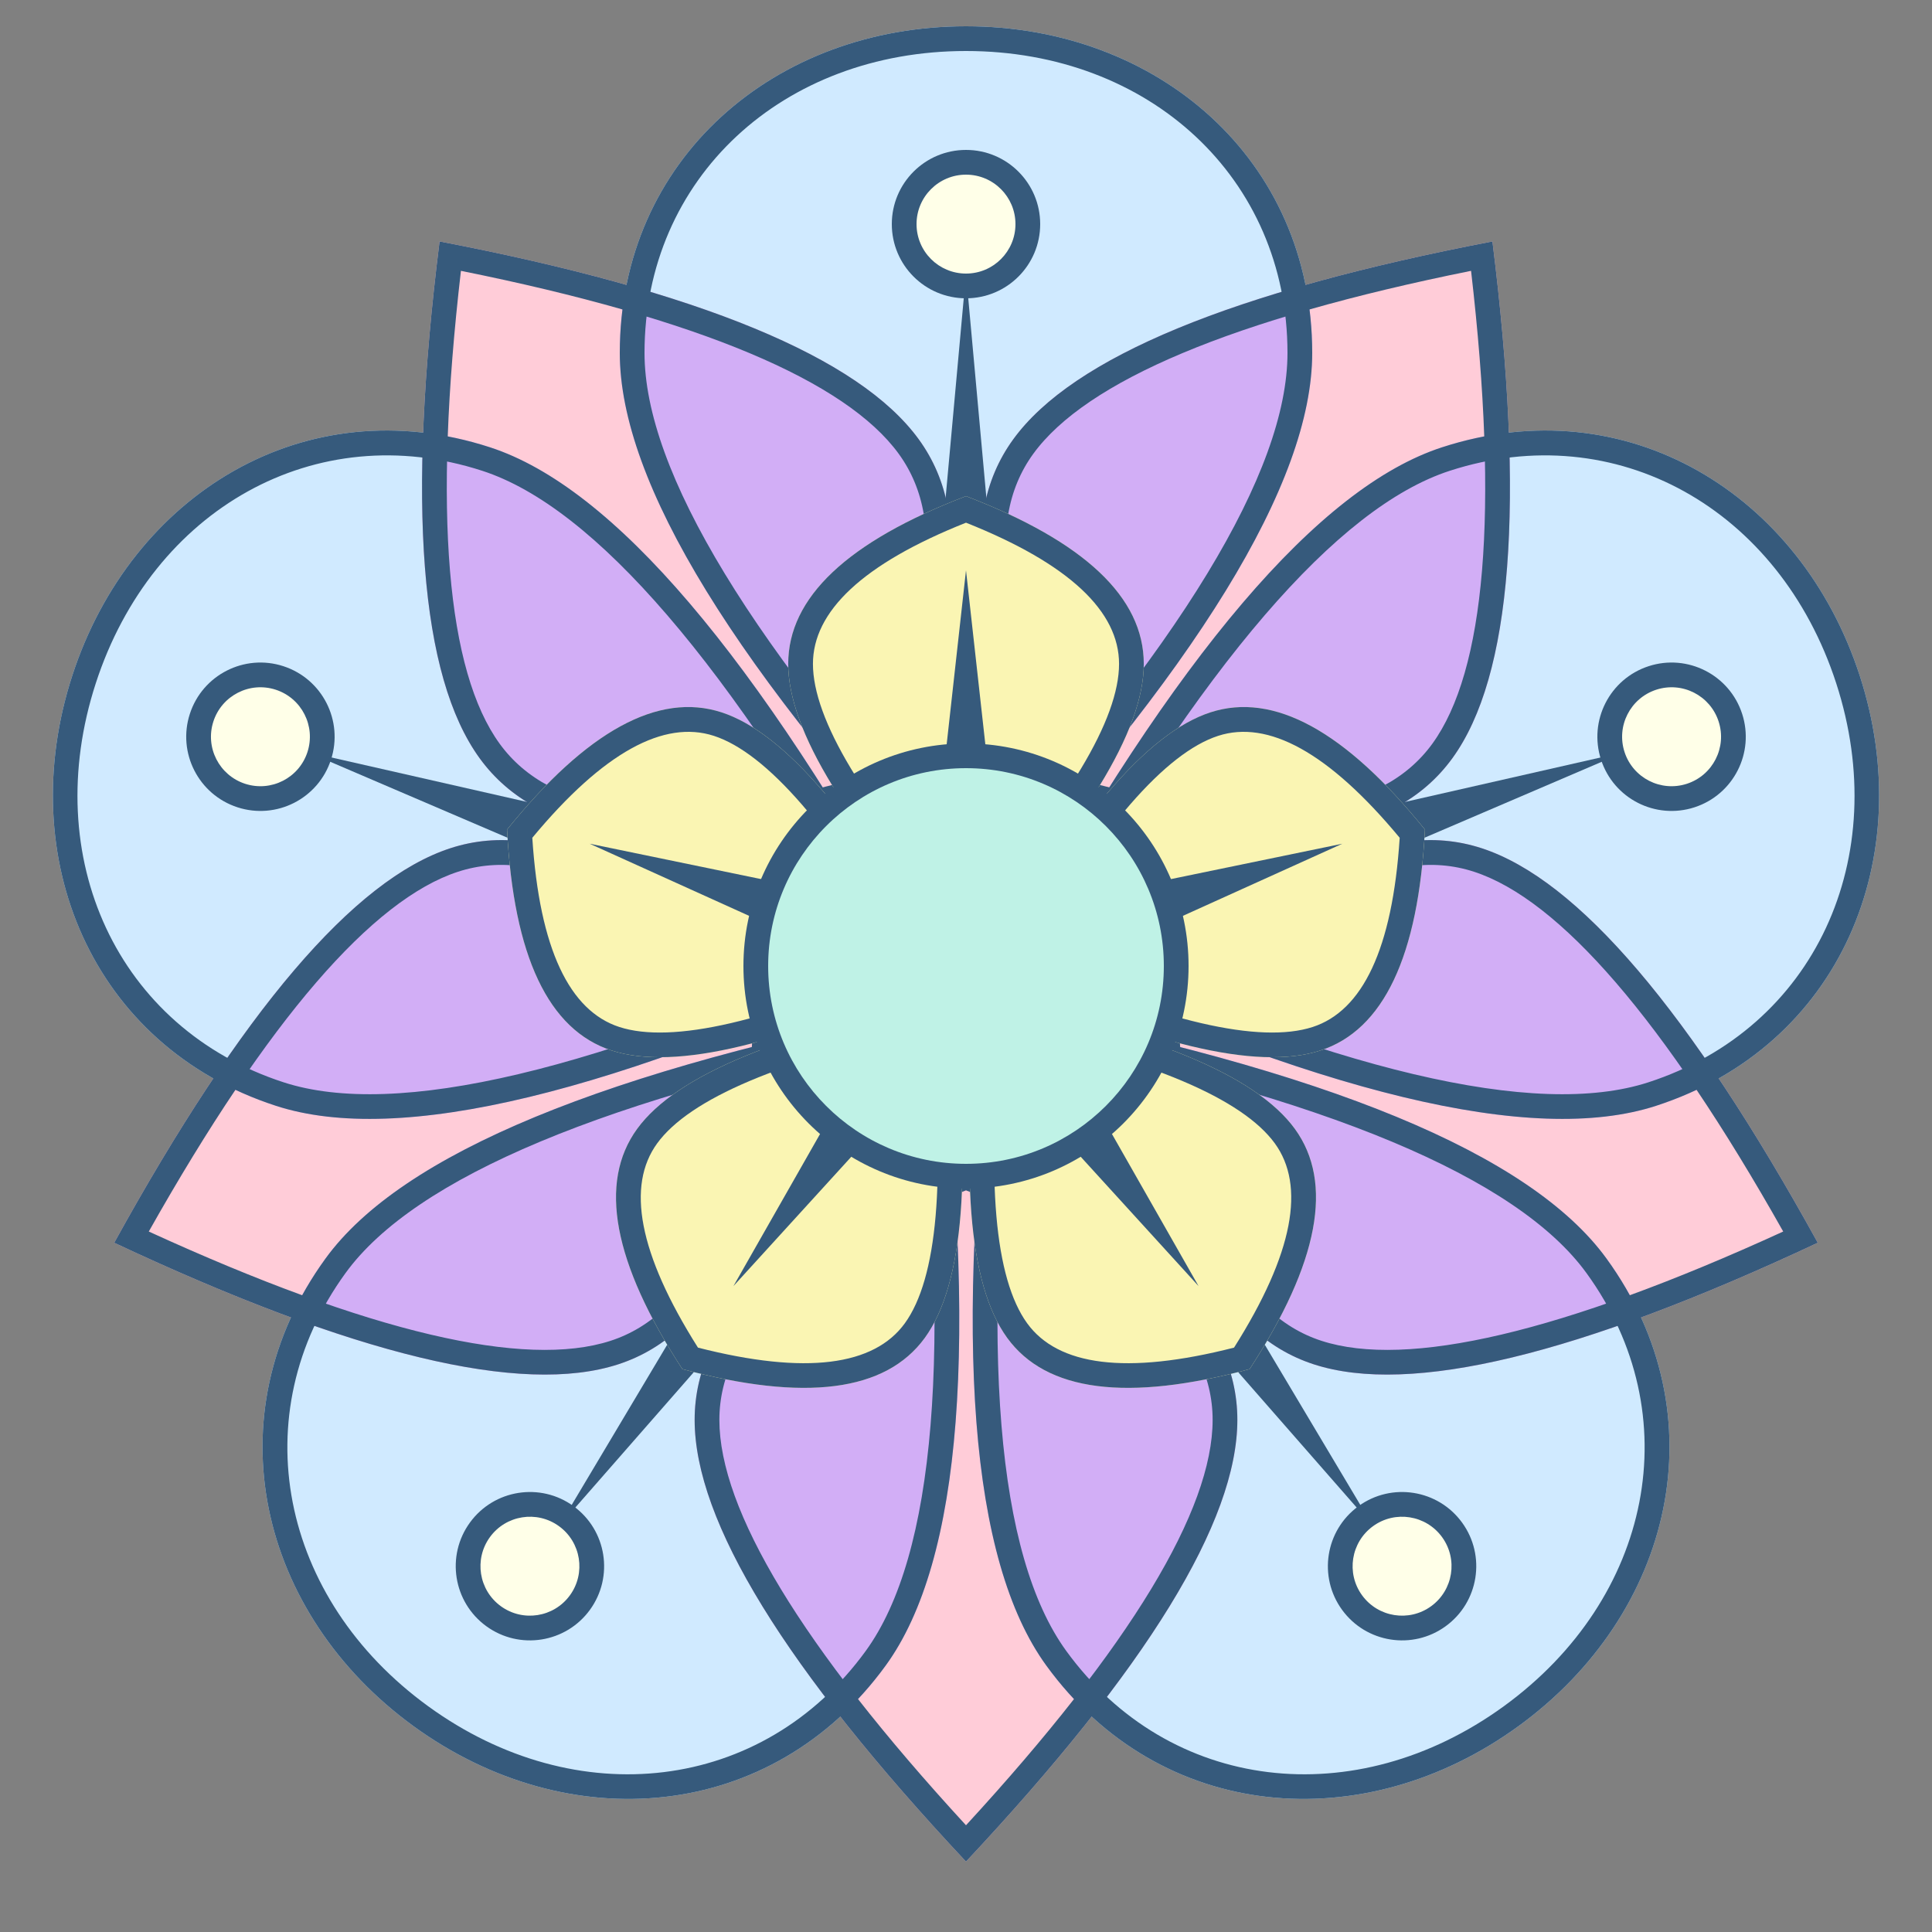
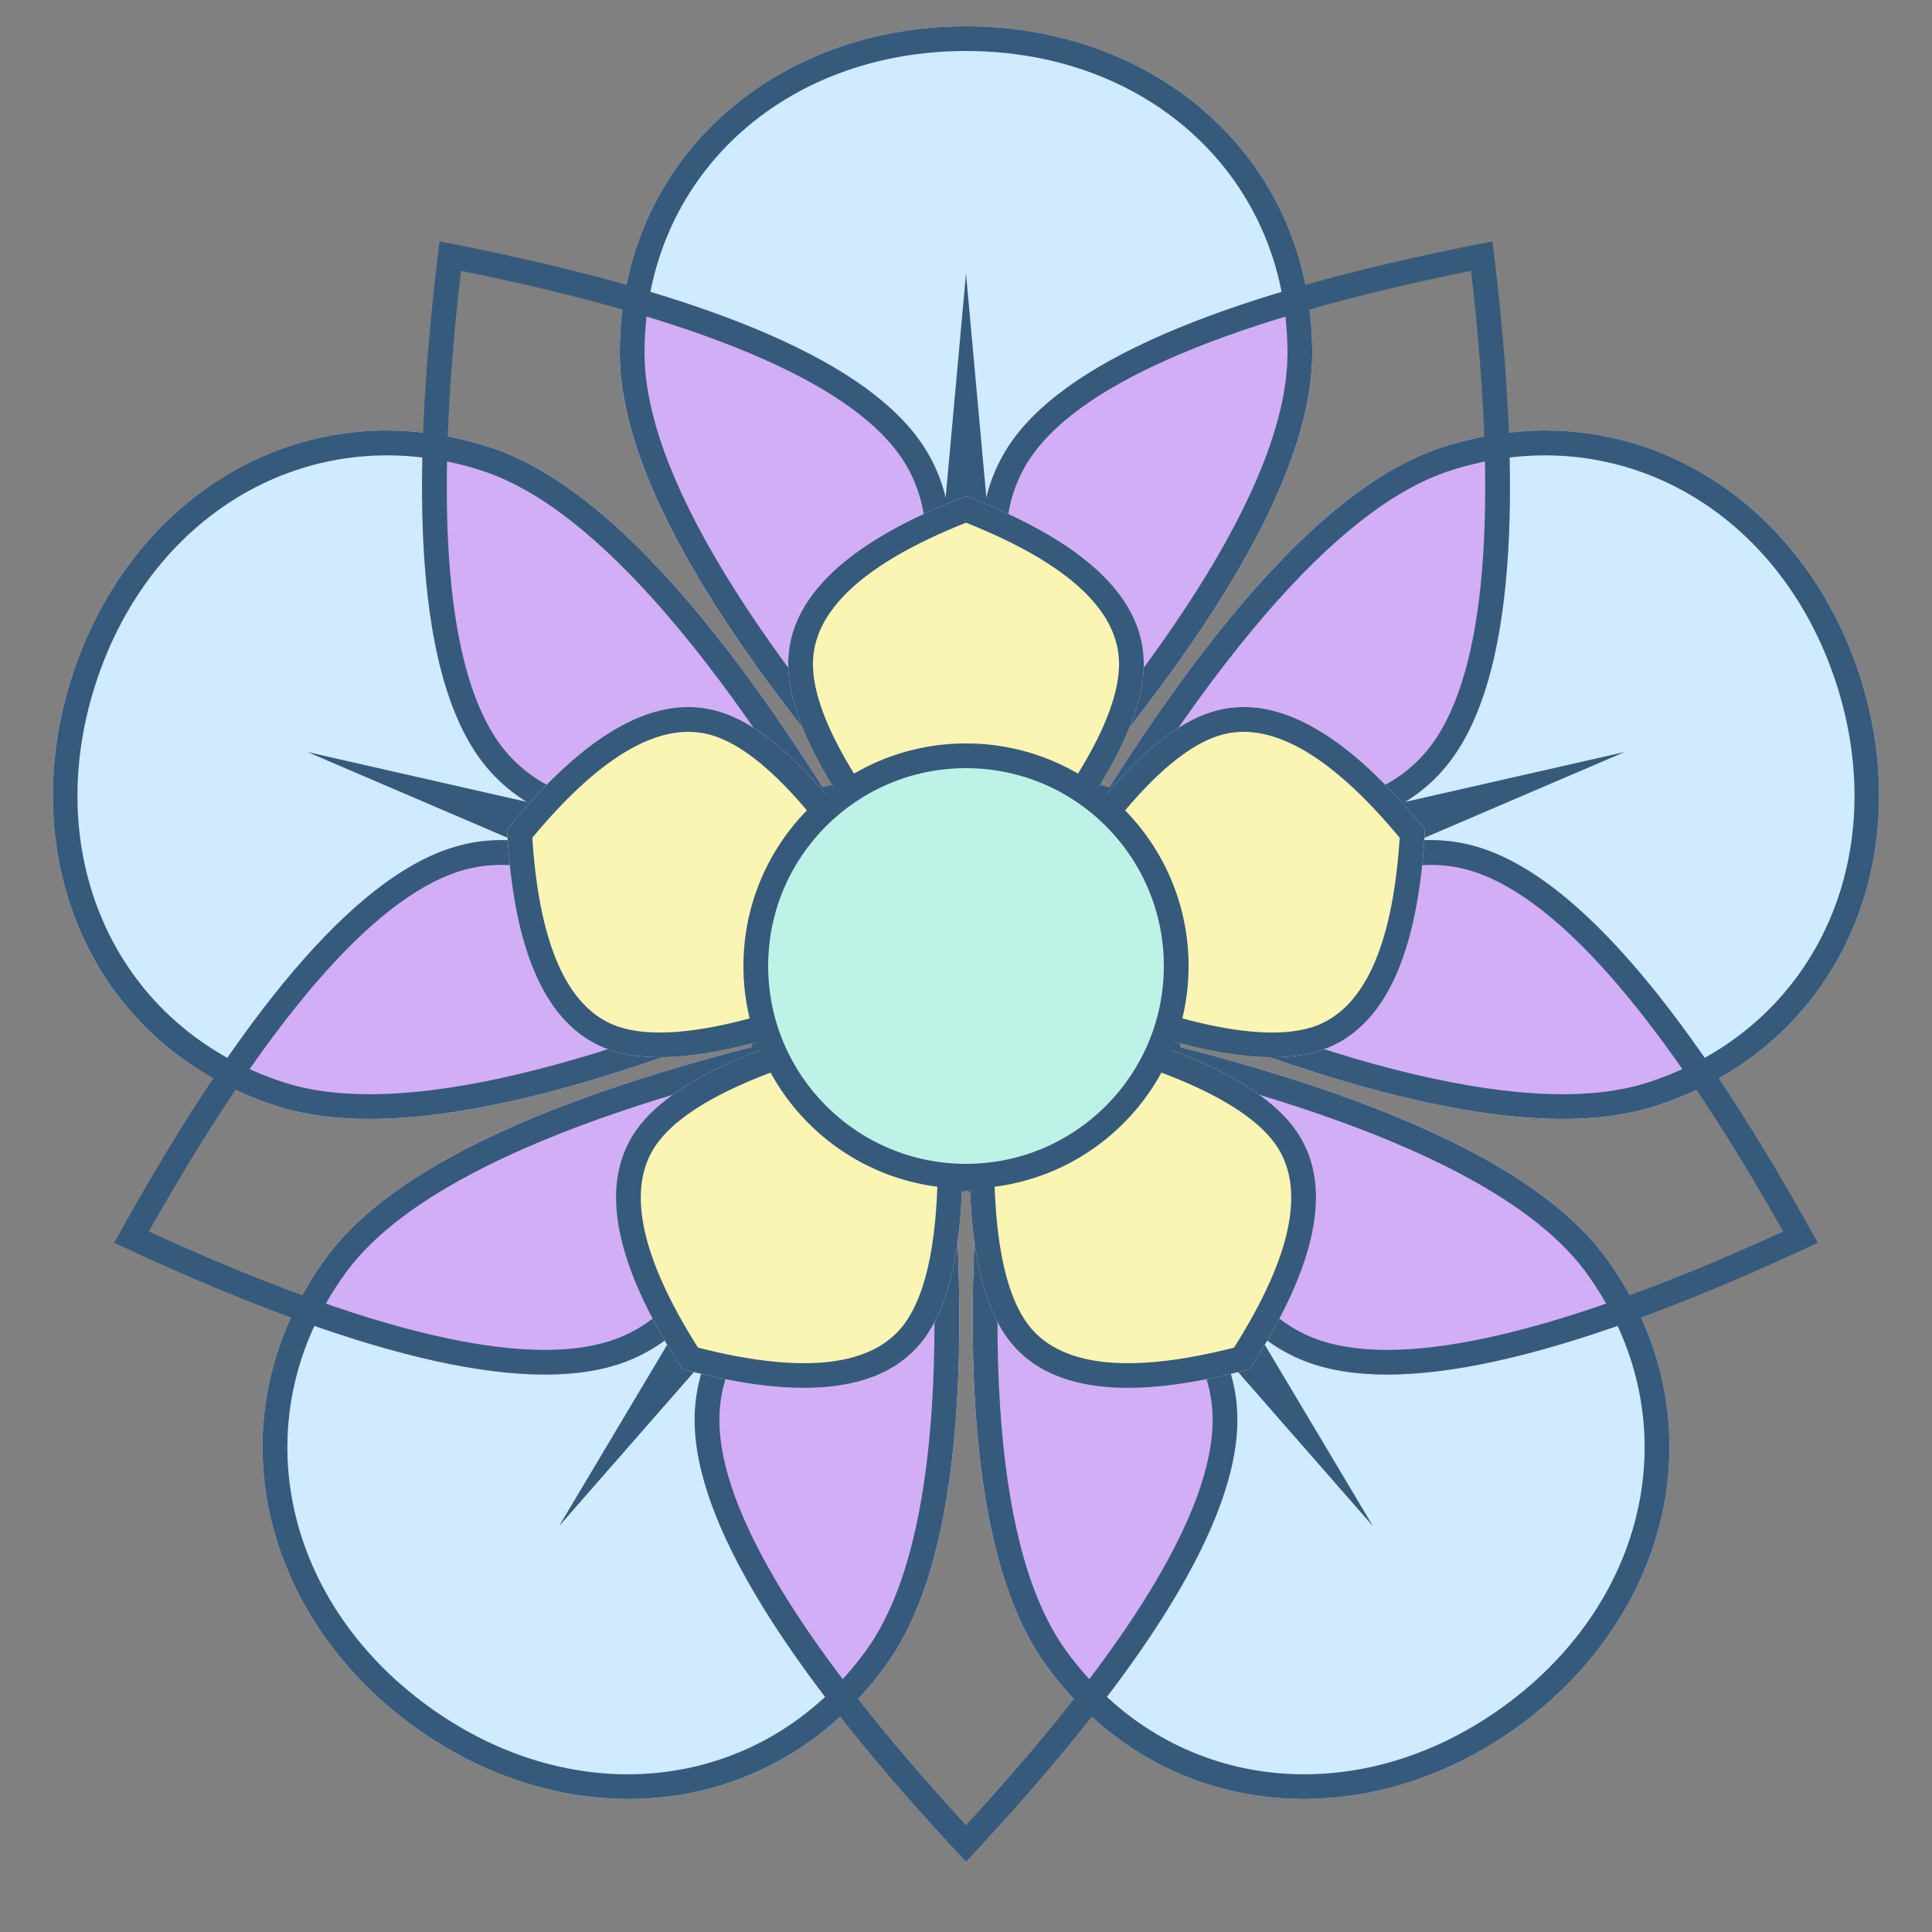
<svg xmlns="http://www.w3.org/2000/svg" width="500px" height="500px" viewBox="0 0 500 500" version="1.1">
  <rect x="0" y="0" width="500" height="500" fill="#808080" stroke="none" />
  <title>001 copy 2</title>
  <g id="001-copy-2" stroke="none" fill="none" fill-rule="evenodd" stroke-width="1">
    <g id="Page-1" transform="translate(-6, -6)">
      <path d="M256,243.2 C196.267,179.451 166.4,130.833 166.4,97.347 C166.4,47.119 206.515,12.8 256,12.8 C305.485,12.8 345.6,47.119 345.6,97.347 C345.6,130.833 315.733,179.451 256,243.2 Z M268.174,252.045 C310.344,175.535 347.353,132.107 379.2,121.759 C426.97,106.237 472.005,133.784 487.297,180.847 C502.589,227.91 482.346,276.667 434.576,292.188 C402.729,302.536 347.261,289.155 268.174,252.045 Z M263.524,266.355 C349.32,282.819 402.059,304.596 421.742,331.687 C451.265,372.323 438.983,423.667 398.949,452.753 C358.915,481.839 306.29,477.654 276.766,437.018 C257.083,409.928 252.669,353.04 263.524,266.355 L263.524,266.355 Z M248.476,266.355 C259.331,353.04 254.917,409.928 235.234,437.018 C205.71,477.654 153.085,481.839 113.051,452.753 C73.017,423.667 60.735,372.323 90.258,331.687 C109.941,304.596 162.68,282.819 248.476,266.355 L248.476,266.355 Z M243.826,252.045 C164.739,289.155 109.271,302.536 77.424,292.188 C29.654,276.667 9.411,227.91 24.703,180.847 C39.995,133.784 85.03,106.237 132.8,121.759 C164.647,132.107 201.656,175.535 243.826,252.045 Z" id="Combined-Shape" fill="#D0EAFF" fill-rule="nonzero" />
-       <path d="M256,487.784 C209.182,437.818 185.773,399.713 185.773,373.467 C185.773,347.221 209.182,325.132 256,307.2 C302.818,325.132 326.227,347.221 326.227,373.467 C326.227,399.713 302.818,437.818 256,487.784 Z M35.561,327.625 C68.613,267.658 97.62,233.62 122.581,225.509 C147.542,217.399 175.784,232.836 207.306,271.822 C204.719,321.89 190.945,350.979 165.984,359.089 C141.023,367.199 97.548,356.711 35.561,327.625 L35.561,327.625 Z M119.761,68.483 C187.007,81.387 228.343,98.456 243.77,119.689 C259.196,140.922 253.242,172.552 225.905,214.578 C177.489,227.59 145.567,223.479 130.14,202.246 C114.713,181.013 111.253,136.425 119.761,68.483 Z M392.239,68.483 C400.747,136.425 397.287,181.013 381.86,202.246 C366.433,223.479 334.511,227.59 286.095,214.578 C258.758,172.552 252.804,140.922 268.23,119.689 C283.657,98.456 324.993,81.387 392.239,68.483 L392.239,68.483 Z M476.439,327.625 C414.452,356.711 370.977,367.199 346.016,359.089 C321.055,350.979 307.281,321.89 304.694,271.822 C336.216,232.836 364.458,217.399 389.419,225.509 C414.38,233.62 443.387,267.658 476.439,327.625 L476.439,327.625 Z" id="Oval" fill="#FFCCD8" fill-rule="nonzero" />
      <path d="M243.77,119.689 C258.832,140.421 253.511,171.065 227.805,211.621 C186.868,163.159 166.4,125.068 166.4,97.347 C166.4,91.225 166.996,85.34 168.132,79.724 C207.254,90.81 232.466,104.131 243.77,119.689 Z M268.23,119.689 C279.534,104.131 304.746,90.81 343.868,79.724 C345.004,85.34 345.6,91.225 345.6,97.347 C345.6,125.068 325.132,163.159 284.195,211.621 C258.489,171.065 253.168,140.421 268.23,119.689 Z M381.86,202.246 C366.797,222.978 336.009,227.386 289.495,215.471 C322.934,161.563 352.835,130.325 379.2,121.759 C385.022,119.867 390.804,118.615 396.496,117.96 C398.042,158.593 393.163,186.688 381.86,202.246 Z M346.016,359.089 C321.644,351.17 307.937,323.251 304.896,275.331 C366.499,290.475 405.448,309.26 421.742,331.687 C425.34,336.64 428.317,341.752 430.699,346.963 C392.533,360.99 364.305,365.032 346.016,359.089 L346.016,359.089 Z M185.773,373.467 C185.773,347.84 208.09,326.177 252.725,308.476 C257.358,371.744 251.528,414.591 235.234,437.018 C231.636,441.971 227.694,446.382 223.474,450.258 C198.34,418.294 185.773,392.697 185.773,373.467 L185.773,373.467 Z M122.581,225.509 C146.953,217.59 174.453,232.121 205.08,269.101 C146.341,293.059 103.789,300.755 77.424,292.188 C71.602,290.296 66.189,287.911 61.199,285.095 C83.831,251.314 104.292,231.452 122.581,225.509 Z M389.419,225.509 C407.708,231.452 428.169,251.314 450.801,285.095 C445.811,287.911 440.398,290.296 434.576,292.188 C408.211,300.755 365.659,293.059 306.92,269.101 C337.547,232.121 365.047,217.59 389.419,225.509 L389.419,225.509 Z M326.227,373.467 C326.227,392.697 313.66,418.294 288.526,450.258 C284.306,446.382 280.364,441.971 276.766,437.018 C260.472,414.591 254.642,371.744 259.275,308.476 C303.91,326.177 326.227,347.84 326.227,373.467 Z M165.984,359.089 C147.695,365.032 119.467,360.99 81.301,346.963 C83.683,341.752 86.66,336.64 90.258,331.687 C106.552,309.26 145.501,290.475 207.104,275.331 C204.063,323.251 190.356,351.17 165.984,359.089 L165.984,359.089 Z M130.14,202.246 C118.837,186.688 113.958,158.593 115.504,117.96 C121.196,118.615 126.978,119.867 132.8,121.759 C159.165,130.325 189.066,161.563 222.505,215.471 C175.991,227.386 145.203,222.978 130.14,202.246 L130.14,202.246 Z" id="Oval" fill="#D2AEF6" fill-rule="nonzero" />
-       <path d="M256,83.2 C245.396,83.2 236.8,74.604 236.8,64 C236.8,53.396 245.396,44.8 256,44.8 C266.604,44.8 275.2,53.396 275.2,64 C275.2,74.604 266.604,83.2 256,83.2 Z M420.343,202.602 C417.066,192.517 422.585,181.685 432.67,178.408 C442.755,175.132 453.586,180.651 456.863,190.736 C460.14,200.82 454.621,211.652 444.536,214.929 C434.451,218.206 423.619,212.687 420.343,202.602 L420.343,202.602 Z M357.569,395.798 C366.148,389.565 378.155,391.467 384.388,400.046 C390.621,408.624 388.719,420.632 380.14,426.864 C371.562,433.097 359.554,431.195 353.322,422.617 C347.089,414.038 348.991,402.031 357.569,395.798 Z M154.431,395.798 C163.009,402.031 164.911,414.038 158.678,422.617 C152.446,431.195 140.438,433.097 131.86,426.864 C123.281,420.632 121.379,408.624 127.612,400.046 C133.845,391.467 145.852,389.565 154.431,395.798 L154.431,395.798 Z M91.657,202.602 C88.381,212.687 77.549,218.206 67.464,214.929 C57.379,211.652 51.86,200.82 55.137,190.736 C58.414,180.651 69.245,175.132 79.33,178.408 C89.415,181.685 94.934,192.517 91.657,202.602 L91.657,202.602 Z" id="Oval-37" fill="#365A7C" fill-rule="nonzero" />
-       <path d="M256,76.8 C248.931,76.8 243.2,71.069 243.2,64 C243.2,56.931 248.931,51.2 256,51.2 C263.069,51.2 268.8,56.931 268.8,64 C268.8,71.069 263.069,76.8 256,76.8 Z M426.429,200.624 C424.245,193.901 427.924,186.68 434.647,184.495 C441.371,182.311 448.592,185.99 450.776,192.713 C452.961,199.437 449.282,206.658 442.558,208.842 C435.835,211.027 428.614,207.347 426.429,200.624 L426.429,200.624 Z M361.331,400.976 C367.05,396.821 375.055,398.088 379.21,403.808 C383.365,409.527 382.098,417.531 376.378,421.687 C370.659,425.842 362.655,424.574 358.499,418.855 C354.344,413.136 355.612,405.131 361.331,400.976 Z M150.669,400.976 C156.388,405.131 157.656,413.136 153.501,418.855 C149.345,424.574 141.341,425.842 135.622,421.687 C129.902,417.531 128.635,409.527 132.79,403.808 C136.945,398.088 144.95,396.821 150.669,400.976 Z M85.571,200.624 C83.386,207.347 76.165,211.027 69.442,208.842 C62.718,206.658 59.039,199.437 61.224,192.713 C63.408,185.99 70.629,182.311 77.353,184.495 C84.076,186.68 87.755,193.901 85.571,200.624 L85.571,200.624 Z" id="Oval-37" fill="#FFFFE8" fill-rule="nonzero" />
      <g id="Group" transform="translate(19.2, 12.8)" fill="#365A7C" fill-rule="nonzero">
        <path d="M236.8,64 L243.2,134.4 L230.4,134.4 L236.8,64 Z M407.229,187.824 L342.253,215.666 L338.297,203.492 L407.229,187.824 Z M342.131,388.176 L295.573,334.983 L305.929,327.459 L342.131,388.176 Z M131.469,388.176 L167.671,327.459 L178.027,334.983 L131.469,388.176 Z M66.371,187.824 L135.303,203.492 L131.347,215.666 L66.371,187.824 Z" id="Path" />
        <path d="M320,84.547 C320,39.205 284.201,6.4 236.8,6.4 C189.399,6.4 153.6,39.205 153.6,84.547 C153.6,115.039 181.243,160.857 236.8,221.004 C292.357,160.857 320,115.039 320,84.547 Z M236.8,230.4 C177.067,166.651 147.2,118.033 147.2,84.547 C147.2,34.319 187.315,1.13686838e-14 236.8,1.13686838e-14 C286.285,1.13686838e-14 326.4,34.319 326.4,84.547 C326.4,118.033 296.533,166.651 236.8,230.4 Z M413.398,273.302 C456.521,259.29 476.658,215.106 462.01,170.025 C447.362,124.944 405.101,101.034 361.977,115.046 C332.978,124.468 297.945,164.917 257.909,236.341 C332.281,270.592 384.399,282.724 413.398,273.302 Z M248.974,239.245 C291.144,162.735 328.153,119.307 360,108.959 C407.77,93.437 452.805,120.984 468.097,168.047 C483.389,215.11 463.146,263.867 415.376,279.388 C383.529,289.736 328.061,276.355 248.974,239.245 Z M262.743,420.456 C289.395,457.139 337.639,462.637 375.988,434.775 C414.336,406.914 424.016,359.332 397.364,322.649 C379.441,297.981 330.147,277.162 249.846,261.157 C240.254,342.473 244.821,395.788 262.743,420.456 L262.743,420.456 Z M244.324,253.555 C330.12,270.019 382.859,291.796 402.542,318.887 C432.065,359.523 419.783,410.867 379.749,439.953 C339.715,469.039 287.09,464.854 257.566,424.218 C237.883,397.128 233.469,340.24 244.324,253.555 Z M76.236,322.649 C49.584,359.332 59.264,406.914 97.612,434.775 C135.961,462.637 184.205,457.139 210.857,420.456 C228.779,395.788 233.346,342.473 223.754,261.157 C143.453,277.162 94.159,297.981 76.236,322.649 L76.236,322.649 Z M229.276,253.555 C240.131,340.24 235.717,397.128 216.034,424.218 C186.51,464.854 133.885,469.039 93.851,439.953 C53.817,410.867 41.535,359.523 71.058,318.887 C90.741,291.796 143.48,270.019 229.276,253.555 Z M111.623,115.046 C68.499,101.034 26.238,124.944 11.59,170.025 C-3.058,215.106 17.079,259.29 60.202,273.302 C89.201,282.724 141.319,270.592 215.691,236.341 C175.655,164.917 140.622,124.468 111.623,115.046 L111.623,115.046 Z M224.626,239.245 C145.539,276.355 90.071,289.736 58.224,279.388 C10.454,263.867 -9.789,215.11 5.503,168.047 C20.795,120.984 65.83,93.437 113.6,108.959 C145.447,119.307 182.456,162.735 224.626,239.245 Z" id="Combined-Shape" />
        <path d="M300.627,360.667 C300.627,338.147 279.864,318.167 236.8,301.264 C193.736,318.167 172.973,338.147 172.973,360.667 C172.973,383.927 194.16,419.221 236.8,465.578 C279.44,419.221 300.627,383.927 300.627,360.667 L300.627,360.667 Z M236.8,474.984 C189.982,425.018 166.573,386.913 166.573,360.667 C166.573,334.421 189.982,312.332 236.8,294.4 C283.618,312.332 307.027,334.421 307.027,360.667 C307.027,386.913 283.618,425.018 236.8,474.984 Z M144.806,340.202 C166.223,333.243 178.81,307.323 181.578,261.143 C152.194,225.409 126.776,211.837 105.359,218.796 C83.237,225.984 56.217,257.041 25.306,311.919 C82.57,338.146 122.685,347.39 144.806,340.202 L144.806,340.202 Z M16.361,314.825 C49.413,254.858 78.42,220.82 103.381,212.709 C128.342,204.599 156.584,220.036 188.106,259.022 C185.519,309.09 171.745,338.179 146.784,346.289 C121.823,354.399 78.348,343.911 16.361,314.825 L16.361,314.825 Z M116.118,185.684 C129.354,203.902 157.896,207.863 202.671,196.225 C227.575,157.238 232.628,128.869 219.392,110.651 C205.72,91.833 167.833,75.733 106.09,63.293 C98.841,125.859 102.446,166.866 116.118,185.684 Z M100.561,55.683 C167.807,68.587 209.143,85.656 224.57,106.889 C239.996,128.122 234.042,159.752 206.705,201.778 C158.289,214.79 126.367,210.679 110.94,189.446 C95.513,168.213 92.053,123.625 100.561,55.683 L100.561,55.683 Z M254.208,110.651 C240.972,128.869 246.025,157.238 270.929,196.225 C315.704,207.863 344.246,203.902 357.482,185.684 C371.154,166.866 374.759,125.859 367.51,63.293 C305.767,75.733 267.88,91.833 254.208,110.651 L254.208,110.651 Z M373.039,55.683 C381.547,123.625 378.087,168.213 362.66,189.446 C347.233,210.679 315.311,214.79 266.895,201.778 C239.558,159.752 233.604,128.122 249.03,106.889 C264.457,85.656 305.793,68.587 373.039,55.683 Z M368.241,218.796 C346.824,211.837 321.406,225.409 292.022,261.143 C294.79,307.323 307.377,333.243 328.794,340.202 C350.915,347.39 391.03,338.146 448.294,311.919 C417.383,257.041 390.363,225.984 368.241,218.796 L368.241,218.796 Z M457.239,314.825 C395.252,343.911 351.777,354.399 326.816,346.289 C301.855,338.179 288.081,309.09 285.494,259.022 C317.016,220.036 345.258,204.599 370.219,212.709 C395.18,220.82 424.187,254.858 457.239,314.825 Z" id="Oval" />
      </g>
      <path d="M256,252.714 C225.326,219.977 209.989,195.012 209.989,177.816 C209.989,160.621 225.326,146.149 256,134.4 C286.674,146.149 302.011,160.621 302.011,177.816 C302.011,195.012 286.674,219.977 256,252.714 Z M262.251,257.255 C283.906,217.967 302.911,195.666 319.265,190.352 C335.619,185.038 354.122,195.152 374.774,220.694 C373.079,253.498 364.055,272.556 347.701,277.87 C331.347,283.183 302.864,276.312 262.251,257.255 L262.251,257.255 Z M259.863,264.604 C303.921,273.059 331.003,284.241 341.111,298.153 C351.218,312.064 347.316,332.787 329.406,360.322 C297.685,368.847 276.771,366.153 266.663,352.242 C256.556,338.33 254.29,309.118 259.863,264.604 L259.863,264.604 Z M252.137,264.604 C257.71,309.118 255.444,338.33 245.337,352.242 C235.229,366.153 214.315,368.847 182.594,360.322 C164.684,332.787 160.782,312.064 170.889,298.153 C180.997,284.241 208.079,273.059 252.137,264.604 L252.137,264.604 Z M249.749,257.255 C209.136,276.312 180.653,283.183 164.299,277.87 C147.945,272.556 138.921,253.498 137.226,220.694 C157.878,195.152 176.381,185.038 192.735,190.352 C209.089,195.666 228.094,217.967 249.749,257.255 L249.749,257.255 Z" id="Combined-Shape" fill="#FAF5B3" fill-rule="nonzero" />
      <path d="M295.611,177.816 C295.611,164.329 282.905,151.972 256,141.27 C229.095,151.972 216.389,164.329 216.389,177.816 C216.389,192.047 229.51,214.174 256,243.282 C282.49,214.174 295.611,192.047 295.611,177.816 Z M256,252.714 C225.326,219.977 209.989,195.012 209.989,177.816 C209.989,160.621 225.326,146.149 256,134.4 C286.674,146.149 302.011,160.621 302.011,177.816 C302.011,195.012 286.674,219.977 256,252.714 Z M345.723,271.783 C358.551,267.615 366.376,251.713 368.24,222.817 C349.748,200.537 334.07,192.271 321.242,196.439 C307.708,200.836 290.719,220.152 271.222,254.341 C307.09,270.54 332.189,276.18 345.723,271.783 Z M262.251,257.255 C283.906,217.967 302.911,195.666 319.265,190.352 C335.619,185.038 354.122,195.152 374.774,220.694 C373.079,253.498 364.055,272.556 347.701,277.87 C331.347,283.183 302.864,276.312 262.251,257.255 L262.251,257.255 Z M271.841,348.48 C279.769,359.392 297.311,361.92 325.368,354.764 C340.844,330.291 343.861,312.826 335.933,301.915 C327.568,290.402 303.947,280.213 265.407,272.235 C261.085,311.354 263.476,336.967 271.841,348.48 Z M259.863,264.604 C303.921,273.059 331.003,284.241 341.111,298.153 C351.218,312.064 347.316,332.787 329.406,360.322 C297.685,368.847 276.771,366.153 266.663,352.242 C256.556,338.33 254.29,309.118 259.863,264.604 L259.863,264.604 Z M176.067,301.915 C168.139,312.826 171.156,330.291 186.632,354.764 C214.689,361.92 232.231,359.392 240.159,348.48 C248.524,336.967 250.915,311.354 246.593,272.235 C208.053,280.213 184.432,290.402 176.067,301.915 Z M252.137,264.604 C257.71,309.118 255.444,338.33 245.337,352.242 C235.229,366.153 214.315,368.847 182.594,360.322 C164.684,332.787 160.782,312.064 170.889,298.153 C180.997,284.241 208.079,273.059 252.137,264.604 L252.137,264.604 Z M190.758,196.439 C177.93,192.271 162.252,200.537 143.76,222.817 C145.624,251.713 153.449,267.615 166.277,271.783 C179.811,276.18 204.91,270.54 240.778,254.341 C221.281,220.152 204.292,200.836 190.758,196.439 Z M249.749,257.255 C209.136,276.312 180.653,283.183 164.299,277.87 C147.945,272.556 138.921,253.498 137.226,220.694 C157.878,195.152 176.381,185.038 192.735,190.352 C209.089,195.666 228.094,217.967 249.749,257.255 Z" id="Combined-Shape" fill="#365A7C" fill-rule="nonzero" />
-       <path d="M256,153.6 L262.4,211.2 L249.6,211.2 L256,153.6 Z M353.388,224.357 L300.585,248.243 L296.63,236.069 L353.388,224.357 Z M316.189,338.843 L277.155,296.006 L287.51,288.482 L316.189,338.843 Z M195.811,338.843 L224.49,288.482 L234.845,296.006 L195.811,338.843 Z M158.612,224.357 L215.37,236.069 L211.415,248.243 L158.612,224.357 Z" id="Rectangle-14" fill="#365A7C" fill-rule="nonzero" />
      <circle id="Oval" fill="#365A7C" fill-rule="nonzero" cx="256" cy="256" r="57.6" />
      <circle id="Oval" fill="#BFF2E6" fill-rule="nonzero" cx="256" cy="256" r="51.2" />
    </g>
  </g>
</svg>